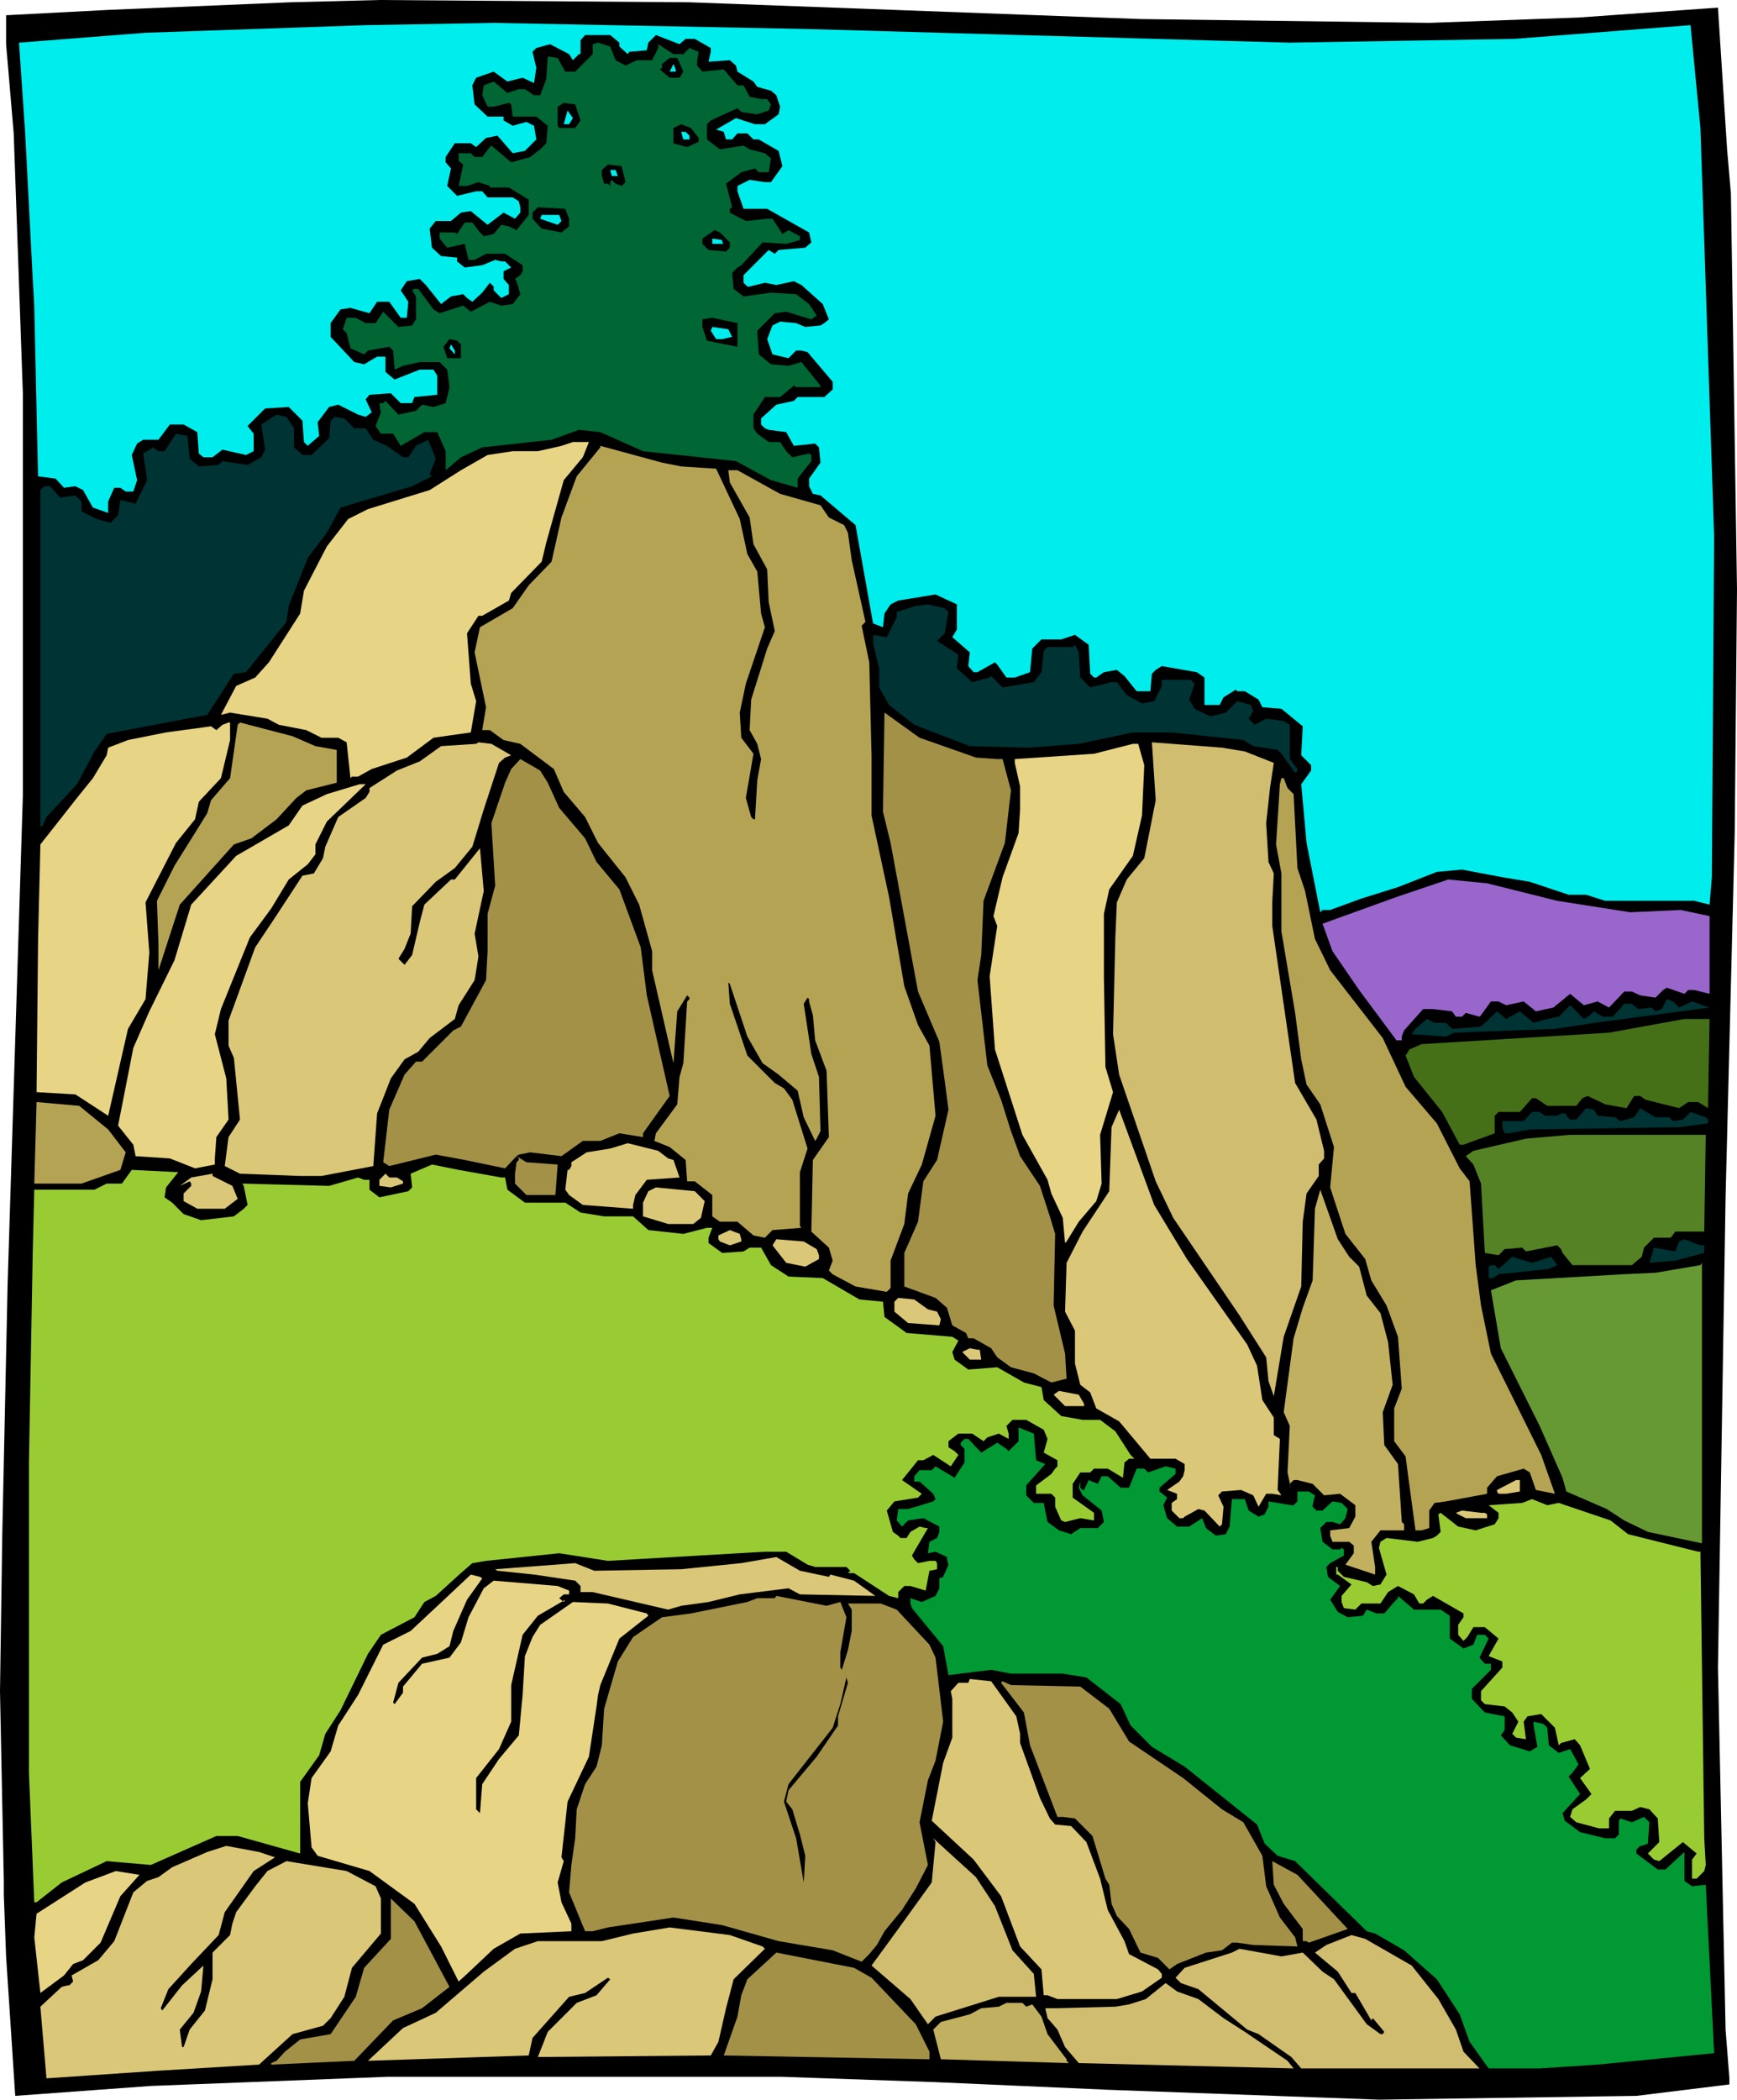
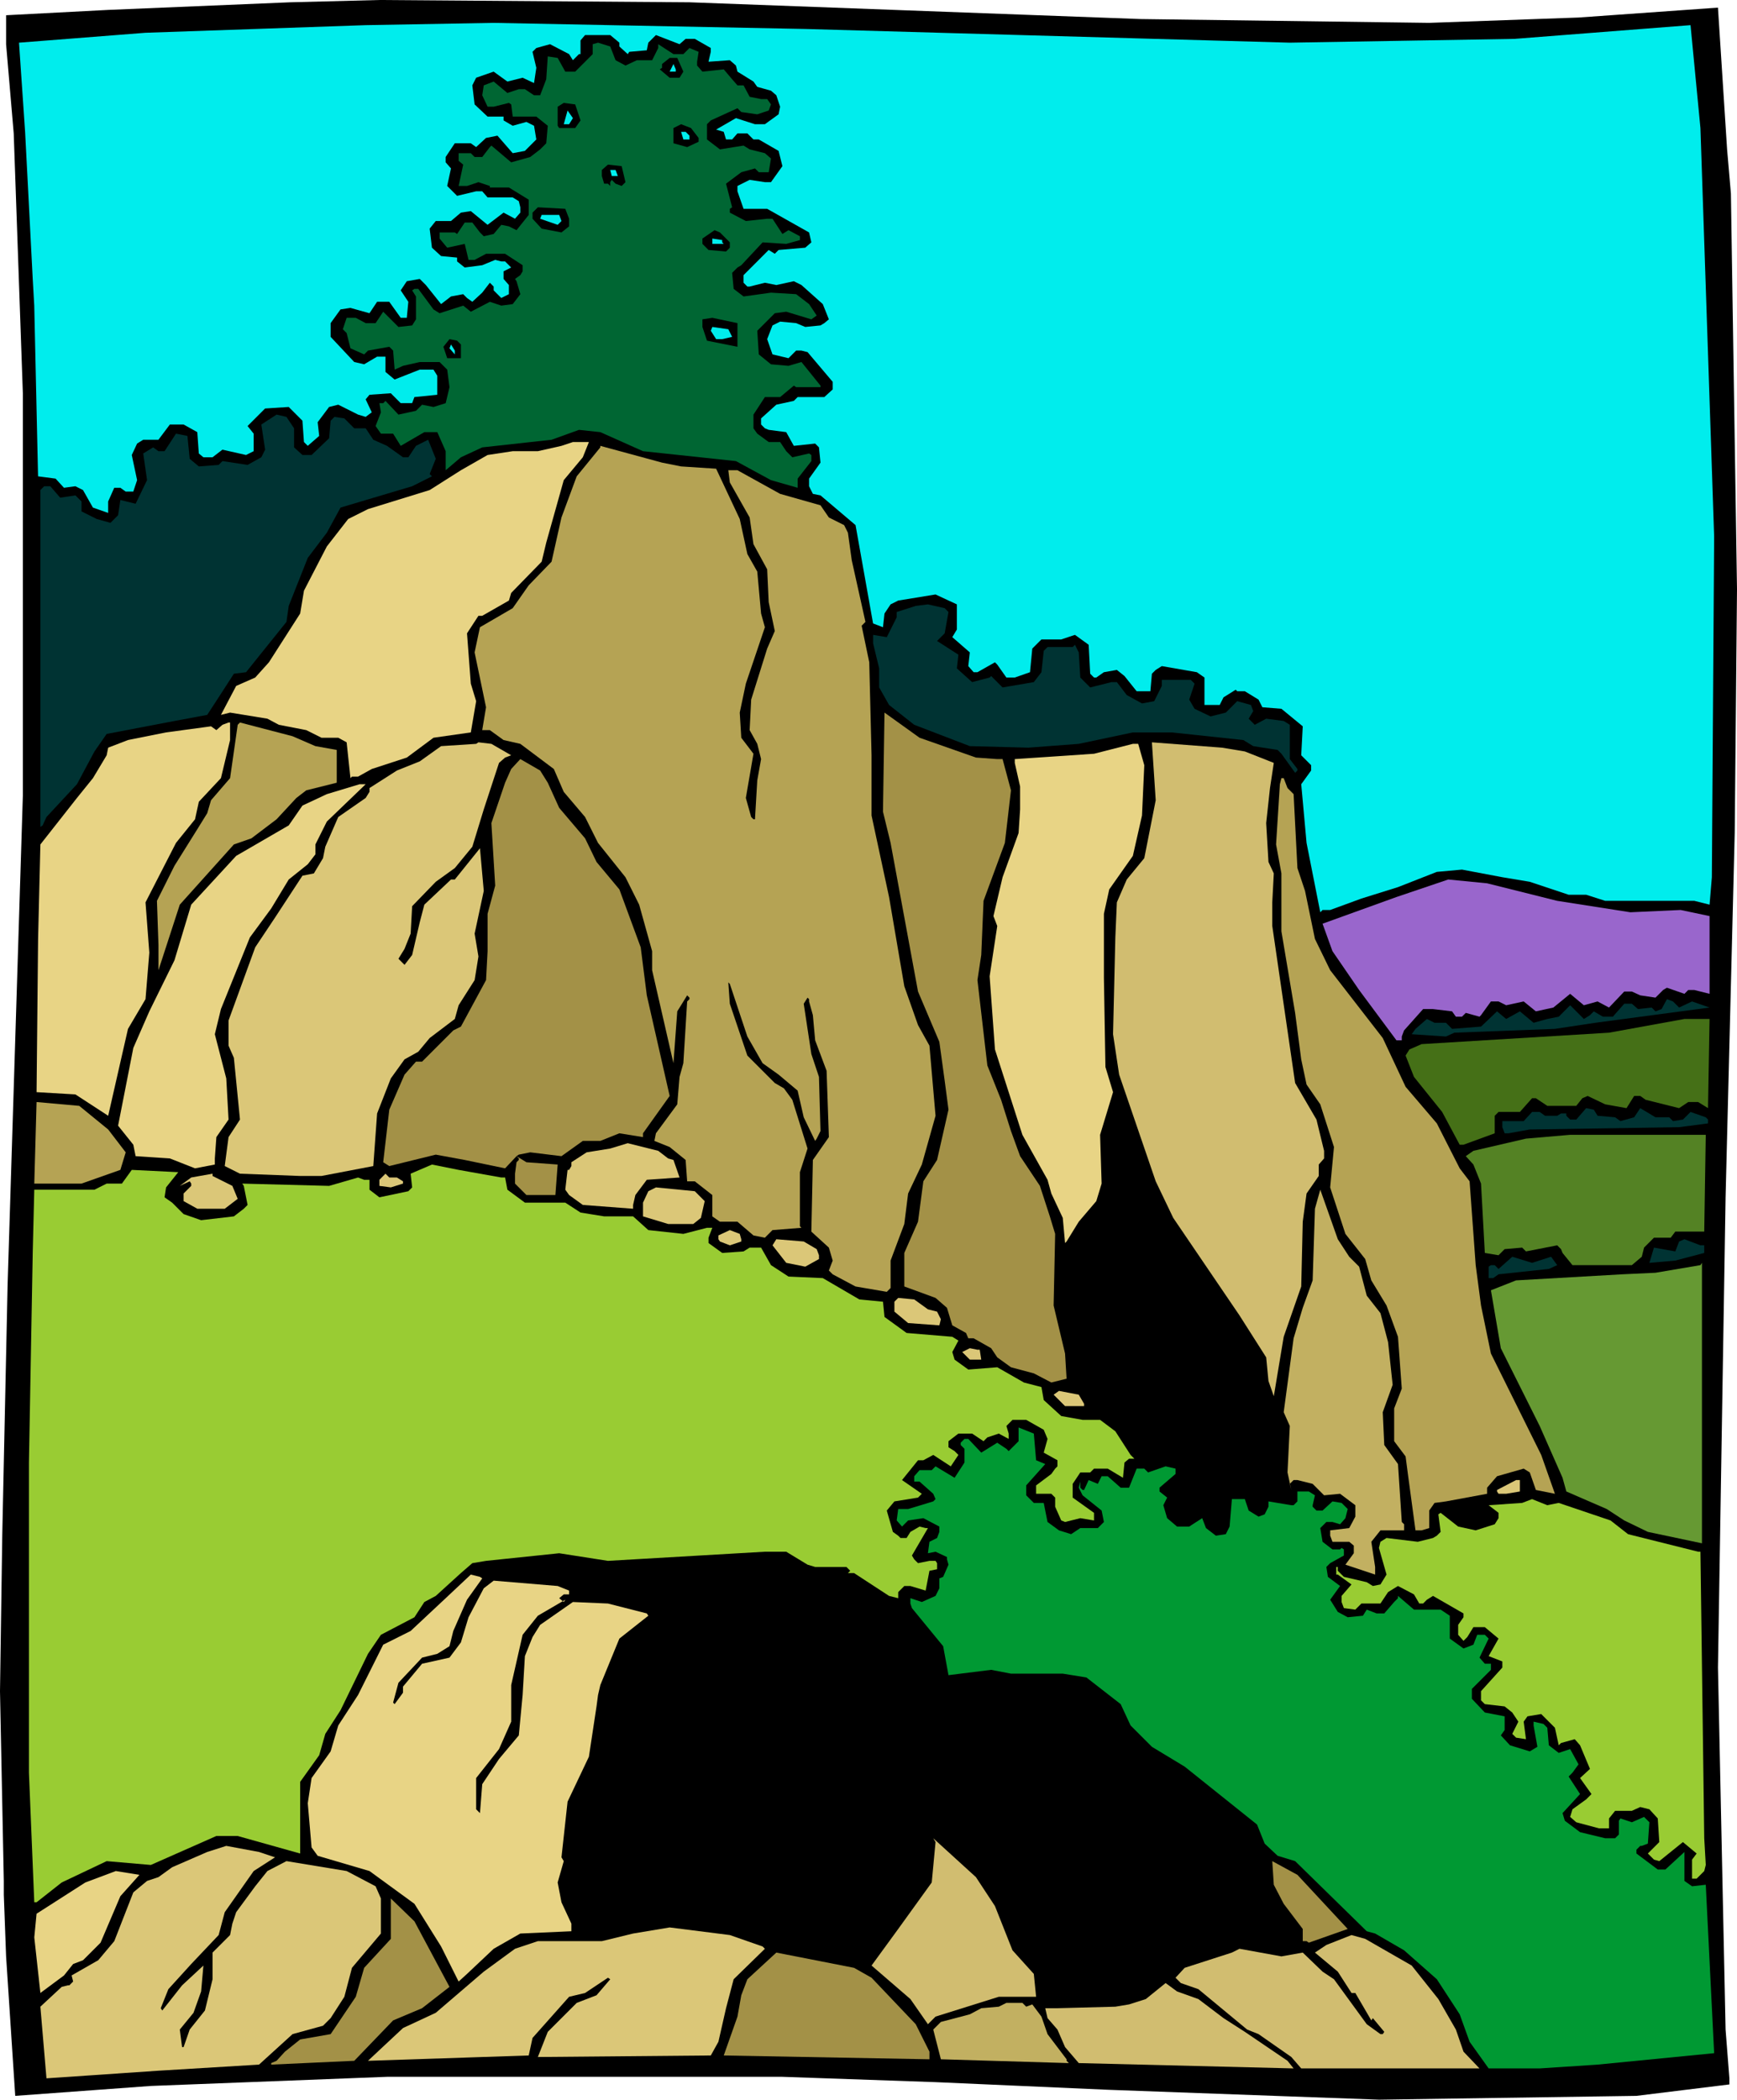
<svg xmlns="http://www.w3.org/2000/svg" fill-rule="evenodd" height="9.177in" preserveAspectRatio="none" stroke-linecap="round" viewBox="0 0 2280 2755" width="7.593in">
  <style>.brush1{fill:#000}.pen1{stroke:none}.brush2{fill:#00eded}.brush4{fill:#033}.brush5{fill:#e8d485}.brush6{fill:#b5a354}.brush7{fill:#a39147}.brush8{fill:#dbc778}.brush9{fill:#d1bd70}.brush13{fill:#9c3}.brush14{fill:#c2b061}</style>
  <path class="pen1 brush1" d="m1497 25 379 5 196-7 183-13 12 186 5 58 8 519-3 320-12 478-10 617 10 475 5 64v8l-122 15-338 5-356-13-226-10-201-7H508l-310 12-178 13-12-183-3-81v-18l-5-249 3-206 7-328 20-641V516L18 175 8 58V20l134-7L381 3l117-3 407 3 592 22z" />
  <path class="pen1 brush2" d="m1693 56 295-5 231-18 13 135 18 536-3 447-3 36-20-5h-117l-25-8h-23l-51-17-36-6-53-10-33 3-51 20-48 15-41 15h-10l-3 3-18-91-7-77 13-18v-7l-13-13 2-38-28-23-25-2-5-10-18-11h-10l-2-2-16 10-5 10h-20v-36l-10-7-46-8-8 5-5 5-2 23h-18l-16-20-10-8-17 3-10 7h-3l-5-5-2-38-18-13-18 6h-26l-12 12-3 31-20 7h-11l-12-17-3-3-23 13h-5l-7-8 2-18-23-20 6-10v-33l-28-13-49 8-10 5-8 12-2 18-13-5-23-129-46-39-10-2-5-10v-10l15-21-2-20-5-5-28 3-10-18-23-3-5-2-5-5v-8l20-18 23-5 5-5h35l11-10v-10l-33-39-8-2h-7l-10 10-21-5-7-20 7-18 10-5 21 2 12 5 20-2 5-3 6-5-8-20-28-25-10-5-23 5-15-3-20 5h-3l-5-5v-10l33-33 8 5 5-5 35-3 8-7-3-13-55-31h-31l-8-23v-7l16-8 20 3h8l15-21-5-20-26-15h-7l-8-8h-13l-7 8h-8l-3-10-10-3 26-15 25 8h13l18-13 2-10-5-15-7-6-18-5-5-7-21-13-2-8-8-7-28 2 3-13v-5l-21-12h-12l-8 7-31-12-10 10-2 10-23 2-2 3-11-10v-5l-12-10h-33l-6 7v18h-2l-8 8-5-8-25-13-18 5-5 5 5 21-3 20-15-7-20 5-18-13-23 8-5 10 3 25 17 16h21v5l12 7 18-5 10 5 3 18-15 15-16 3-20-23-15 3-13 12-7-5h-21l-12 18v7l7 8-5 23 13 13 25-6h8l7 8h33l8 5 2 8v7l-7 8-15-8-21 16-22-18-13 2-13 11h-20l-8 10 3 25 12 11 21 2v5l10 8 23-3 17-7 8 2h5l8 8-10 5v10l7 8v12l-10 5-10-10v-5l-5-5-10 13-13 12-7-5-5-5-16 3-13 10-20-25-8-8-17 3-8 12 10 15-2 21h-8l-15-21h-16l-10 15-25-7-13 2-13 18v18l31 33 13 3 17-10h11v20l12 10 33-13h18l5 8v25l-30 3-3 8h-15l-13-13-28 2-5 6 8 17-8 6-10-3-26-13-12 3-15 20 2 18-15 13-5-5-2-28-18-18-31 2-23 23 8 10v23l-10 5-31-7-13 10h-12l-6-5-2-28-18-10h-18l-15 20h-20l-8 5-7 15 7 33-5 15h-10l-7-5h-8l-8 18v15l-20-7-13-23-10-5-15 2-11-12-23-3-5-224-2-35-5-97-5-96-8-117 166-13 289-10 168-3 409 8 636 18z" />
  <path class="pen1" style="fill:#063" d="m808 79 13 7 15-7h20l8-16v-5l20 13h13l8-8 12 5-2 13v5l7 8 28-3 11 13 7 8h8l8 15 15 3h8l5 7-3 8-15 5-21-3-5-5-35 16-5 5v20l17 13 31-5 8 5 20 5 8 7-3 18h-13l-5-5-18 5-20 15 8 31-3 2v5l21 11 28-3h7l13 20 8-5 15 8v5l-18 5-31-2-28 30-5 3-7 7 2 21 13 10 36-5 33 2 17 13 10 15-7 5-33-10-15 2-23 23 2 31 16 13 23 2 17-5 25 31v2h-32l-3-2-18 15h-20l-15 23v18l5 7 15 11h15l8 12 8 8 22-5 3 2v8l-18 23v12l-35-10-46-25-122-13-56-25-28-3-36 13-91 10-28 13-20 17v-25l-11-25h-17l-31 18-10-16h-16l-7-10 7-18-2-12h5l3-3 17 18 23-5 8-8 15 3 16-5 5-21-3-23-10-10h-26l-22 5-11 5-2-25-5-5-28 5-5 5-18-8-5-20-5-5 5-15h12l13 7h13l10-15 20 20 18-2 5-8v-30l-5-8 3-2h5l20 27 8 5 31-10 10 8 25-13 15 5 15-2 10-13-5-17-2-3 7-5 3-5v-8l-23-15h-25l-15 8h-8l-5-21-23 5-10-12v-8h20l3 2 10-15h10l10 13 5 5 13-3 10-12 10 2 10 5 16-20v-20l-26-16h-25v-2l-15-5-15 5h-11l6-28-6-5v-10h16l5 5h10l10-13 2-2 26 22 25-7 13-10 8-8 2-23-15-12h-31l-2-16-3-2-20 5h-8l-7-15 2-13 13-5 18 15 15-5h8l12 8h8l8-21 2-30 13 2 10 18h13l23-23V58l7-2 16 5 7 18z" />
  <path class="pen1 brush1" d="m897 94-5 8h-13l-13-11 3-2v-5l10-8h10l8 18z" />
  <path class="pen1 brush2" d="M887 94h-8l5-10 3 7v3z" />
  <path class="pen1 brush1" d="m762 158-7 10h-21l-2-3v-25l8-5 15 2 7 21z" />
  <path class="pen1 brush2" d="M747 163h-7l5-18 7 10-5 8z" />
  <path class="pen1 brush1" d="M917 181v5l-15 7-18-5v-20l10-5 13 5 10 13z" />
  <path class="pen1 brush2" d="M905 178v5h-8l-3-10h6l5 5z" />
  <path class="pen1 brush1" d="m821 239-5 5-8-3-5-5-2 3v5l-3-3h-5l-3-10v-8l8-7 18 2 5 21z" />
  <path class="pen1 brush2" d="M811 231h-8l-2-8h7l3 8z" />
  <path class="pen1 brush1" d="M747 287v10l-10 8-26-5-12-13v-8l7-7 36 2 5 13z" />
  <path class="pen1 brush2" d="m737 290-5 5-23-8 2-5h23l3 8z" />
  <path class="pen1 brush1" d="M958 318v7l-5 5-23-2-8-8v-7l16-11 7 3 13 13z" />
  <path class="pen1 brush2" d="m948 318 2 2h-15v-7l13 2v3z" />
  <path class="pen1 brush1" d="m968 455-40-8-6-18v-10l13-2 33 7v31z" />
  <path class="pen1 brush2" d="m961 442-13 3h-8l-7-11 2-5 21 3 5 10z" />
  <path class="pen1 brush1" d="M605 452v18h-18l-5-15 8-10 10 2 5 5z" />
  <path class="pen1 brush2" d="m597 465-7-8 2-5 5 8v5z" />
  <path class="pen1 brush4" d="M386 562v25l11 10h12l23-22 2-23 5-5 13 2 13 13h15l10 15 18 8 21 15h7l10-15 16-8 10 25-8 20 3 3-26 13-94 28-18 33-25 33-25 63-3 21-53 66-16 2-20 31-15 23-43 8-89 17-16 23-23 43-40 43-5 11-3 2V643l5-5h8l13 15 20-3 8 8v13l20 10 18 5 10-10 3-20 20 5 15-31-5-35 13-8 7 5h8l15-23 15 3 3 30 12 10 26-2 5-5 33 5 18-10 5-10-5-33 20-13 13 3 10 15z" />
-   <path class="pen1 brush5" d="m773 580-8 20-25 30-23 82-6 25-40 41-3 10-35 20h-5l-15 23 5 66 7 23-7 41-49 7-35 26-46 15-18 10h-8l-2 2-5-47-11-6h-22l-20-10-36-7-15-8-49-8-12 3 20-38 25-11 18-20 41-64 5-30 30-58 28-36 26-13 81-25 41-26 35-20 33-5h33l31-7 15-5h23-2z" />
+   <path class="pen1 brush5" d="m773 580-8 20-25 30-23 82-6 25-40 41-3 10-35 20h-5l-15 23 5 66 7 23-7 41-49 7-35 26-46 15-18 10h-8l-2 2-5-47-11-6h-22l-20-10-36-7-15-8-49-8-12 3 20-38 25-11 18-20 41-64 5-30 30-58 28-36 26-13 81-25 41-26 35-20 33-5h33l31-7 15-5z" />
  <path class="pen1 brush6" d="m894 612 46 3 31 66 10 46 13 23 5 55 5 18-25 74-8 38 2 33 16 21-10 58 7 25 3 3h2l3-51 5-28-5-20-10-18 2-40 21-67 10-23-8-38-2-43-18-33-5-35-26-46-2-16h12l56 31 53 15 11 16 20 10 5 10 5 36 18 81-5 5 10 48 3 122v79l23 107 20 117 18 51 15 27 8 92-18 64-18 38-5 40-18 48v36l-5 5-41-7-30-16-5-5 5-13-5-17-23-21 2-94 21-30-3-87-15-40-3-33-5-18v-3l-2-2-5 8 10 66 10 30 2 71-5 10-2 3-15-31-8-35-25-21-21-15-20-35-23-69-2-2 2 28 23 68 36 36 12 7 11 15 20 64-10 31v71l2 2-38 3-10 10-15-3-21-18h-23l-10-7v-28l-23-18h-10l-2-28-21-17-20-8 2-10 28-38 3-36 5-18 5-81 3-3v-2l-3-3-13 21-5 68-28-122v-25l-17-61-18-36-36-45-17-34-28-33-13-30-44-33-22-5-18-13h-10l5-30-15-72 7-33 43-25 21-30 30-31 13-58 20-54 31-38v-2l81 22 25 5z" />
  <path class="pen1 brush4" d="m1245 803-5 28-10 10 28 18-2 18 20 18 23-6 2-2 15 15 41-7 10-13 3-28 5-5h33l3-3 5 10 2 33 13 13 28-7h7l13 17 20 11 16-3 10-20v-8h38l3 3 2 2-7 21 7 12 21 10 20-5 15-15 18 5 3 8-6 10 8 8 15-8 23 3 8 5v45l10 13v2l-3 3-18-25-5-5-32-5-13-8-94-10h-51l-71 15-66 5-77-2-73-28-33-26-13-23v-25l-8-33v-11l18 3 13-26v-7l25-8 16-2 22 5 5 5z" />
  <path class="pen1 brush7" d="m1281 994 28 2h7l11 41-8 69-28 76-3 71-5 33 13 112 18 45 13 41 12 33 26 39 13 40 7 23-2 94 15 63 2 33-20 5-23-12-30-8-18-13-8-12-23-13h-7l-3-7-18-10-7-23-15-13-41-15v-44l18-41 7-53 18-28 15-66-5-38-7-51-28-66-36-195-10-41 2-130 46 33 74 26z" />
  <path class="pen1 brush5" d="m302 971-12 50-29 31-5 23-25 31-40 78 5 66-5 61-23 39-8 35-18 79-43-28-51-3 2-201 3-124 48-61 21-26 18-30 2-10 26-10 50-10 59-8 7 5 8-7 8-3h2v23z" />
  <path class="pen1 brush6" d="m414 979 28 5v43l-40 10-13 10-26 28-33 25-23 8-71 79-28 86v-33l-2-58 23-46 30-48 13-21 5-17 25-29 10-70 3-3 69 18 30 13z" />
  <path class="pen1 brush8" d="m671 991-8 3-8 7-20 61-15 49-23 28-25 18-31 32-2 36-8 20-8 13 8 8 10-13 10-43 6-23 35-33h5l33-41 5 56-12 56 5 30-5 31-21 33-5 18-33 25-15 18-18 10-18 25-18 46-5 69-68 13h-28l-79-3-20-10 5-38 15-23-8-81-7-16v-33l35-96 26-39 36-55 15-3 12-20 3-15 17-39 36-25 5-8v-5l36-23 30-12 28-20 46-3 3-2 17 2 26 15z" />
  <path class="pen1 brush9" d="m1634 986 38 15-5 33-5 46 3 51 7 15-2 38v31l30 206 28 48 10 41v10l-7 8v15l-16 23-5 37-2 85-23 66-13 78-7-20-3-31-35-55-87-128-23-48-48-140-8-53 3-127 2-46 13-30 23-28 15-76-5-76 92 7 30 5z" />
  <path class="pen1 brush5" d="m1502 1004-3 66-12 53-31 44-7 32v84l2 117 10 33-17 56 2 64-7 23-23 27-16 26-2 2-3-33-15-32-5-18-33-59-36-112-7-96 10-66-5-13 12-51 21-58 2-31v-30l-7-31v-5l104-7 51-13h7l8 28z" />
  <path class="pen1 brush7" d="m719 1027 15 33 34 40 15 31 30 36 28 76 8 63 30 132-35 49v5l-31-5-25 10h-23l-28 20-41-5-15 3-3 2 13 8 41 3-3 40h-38l-15-15v-13l2-15 3-3v-2l-3-3-15 16-53-11-38-7-61 15-8-5 8-69 20-46 15-17h8l41-41 10-5 33-61 2-38v-49l10-37-5-82 18-53 8-18 12-13 26 15 10 16z" />
  <path class="pen1 brush6" d="m1690 1034 8 8 5 97 10 30 13 63 20 41 69 89 30 64 41 48 30 59 13 17 8 110 7 53 13 63 66 133 18 51-25-5-8-23-8-5-35 10-13 15v8l-54 10-15 2-7 10v23l-10 3h-8l-10-74-3-23-15-20v-43l10-26-5-68-15-41-20-33-8-28-26-33-20-61 5-53-18-56-18-26-7-33-8-61-18-107v-76l-7-38 5-79 2-8h3l5 13z" />
  <path class="pen1 brush5" d="m429 1078-15 30v13l-10 13-25 20-23 38-28 38-38 94-8 33 15 58 3 54-16 23-2 28v8l-26 5-33-13-45-3-3-15-20-25 20-102 21-48 33-67 22-73 59-64 69-40 18-26 32-15 43-13h8l-51 49z" />
  <path class="pen1" style="fill:#96c" d="m2044 1182 96 15 66-3 38 8v102l-20-5h-8l-5 5-23-8-5 3-10 10-20-3-11-5h-10l-20 21-15-8-18 5-18-15-22 18-23 5-16-13-23 5-10-5h-10l-13 18-2 2-18-5-5 5h-8l-5-7-25-3h-13l-25 28-3 8v5h-7l-49-66-35-51-13-36 97-35 68-23 51 5 92 23z" />
  <path class="pen1 brush4" d="m2204 1322 17-8 23 8-150 20-53 8-132 5-11 5-45-3 5-7 15-13 10 5h15l8 8 38-3 21-20 12 10 18-10 18 15 18-5 15-3 15-15 18 18 8-5 5-5 12 7h13l15-17h10l8 7 18-2 5 5 8-3 7-13 8 3 8 8z" />
  <path class="pen1" style="fill:#457017" d="M2242 1451v3l-13-8h-13l-12 8-44-11-7-5h-8l-10 16-28-5-23-11-7 3-8 10h-38l-15-10h-5l-16 18h-28l-5 5v23l-41 15h-5l-23-43-37-46-11-28 5-8 16-7 246-15 99-18h33l-2 114z" />
  <path class="pen1 brush6" d="m142 1482 23 30-7 23-51 18H45l3-107 56 5 38 31z" />
  <path class="pen1 brush4" d="m2097 1464 23 2 7 5 18-5 8-12 20 12h18l5 5 13-2 10-10 20 7 3 3v5l-38 5-196 3-28 5h-5l-3-8v-8h28l11-12h10l7 5h16l5-3h7v3l5 5h8l13-15 10 2 5 8z" />
-   <path class="pen1 brush8" d="m1558 1652 79 112 13 28 7 45 15 23v23l8 5-3 67 5 7-12-2h-8l-10 17-7-15-16-7-25 2-5 5 7 15-2 23-3 3-20-21-8-2-18 10-2 2h-5l-10-10v-10l7-5v-7l-13-5 16-11 5-7 2-8v-8l-12-7h-33l-41-49-30-17-8-21-13-10-7-28v-43l-13-25 2-64 21-41 35-53 3-84 10-23 46 125 43 71z" />
  <path class="pen1" style="fill:#548224" d="M2237 1616h-38l-6 8h-22l-13 13-3 12-13 11h-78l-13-16-2-5-5-5-41 8-5-5-23 2-8 8-18-3-5-91-10-25-10-11 10-7 69-16 58-5h178l-2 127z" />
  <path class="pen1 brush8" d="m877 1520 7 2 8 23-43 3-15 20-3 13v5l-66-5-18-13-5-7 3-26h2l3-5v-5l20-13 31-5 23-7 40 10 13 10z" />
  <path class="pen1 brush13" d="M658 1545h5l3 16 23 17h53l20 13 31 5h38l20 18 46 5 31-8h7l-5 13v7l18 13 28-2 8-5h15l13 23 23 15 45 2 48 28 31 3 2 20 29 21 60 5 8 5-8 15 3 10 18 13 38-3 35 20 23 6 3 17 23 21 28 5h23l20 15 20 31 5 5h-7l-6 5-2 20-20-12h-18l-5 5h-13l-10 15v18l28 20v10l-18-3-20 5-5-2-8-18v-12l-5-5h-20v-11l20-15 5-7 3-3v-8l-18-10 5-18-5-12-23-13h-18l-8 8 3 10v7l-13-7-15 5-5 5-15-10h-18l-13 10v8l8 5 5 5-10 15-23-15-13 7h-7l-21 26 26 18-5 5-31 5-10 12 8 28 7 5 3 3h8l5-8 12-7 8 2h3l-21 36 3 5 5 5 15-3h8l2 3v8l-10 2-5 26-20-6h-8l-8 8v8l-12-3-46-30h-8l3-3-5-5h-41l-10-3-28-17h-28l-206 12-64-10-96 10-18 3-15 13-33 30-15 8-13 20-44 23-17 25-36 74-20 31-8 28-25 35v94l-82-23h-28l-86 38-58-5-59 28-33 26h-3l-7-170v-407l5-277 2-81h79l16-8h20l13-18 61 3-16 20-2 13 10 7 15 15 23 8 43-5 13-10 5-5-5-25-2-3 114 3 38-11 8 3h7v13l13 10 38-8 5-5-2-18 28-12 35 7 56 10z" />
  <path class="pen1 brush8" d="m305 1556 7 17-17 13h-36l-18-10v-10l10-10v-3l-2-3-13 6 15-11 28-5v3l26 13zm216-11 8 5v3l-16 5-15-2v-8l8-8 5 5h10zm404 31-5 22-10 8h-33l-33-10v-18l7-15 10-5 51 5 13 13z" />
  <path class="pen1 brush14" d="m1771 1649 13 13 10 38 18 23 10 38 6 56-13 36 2 43 18 25 5 76 3 3v8h-31l-12 15 5 33v10l-39-13 11-15v-10l-6-5h-22l-3-8v-7l25-3 8-15v-15l-20-15-21 2-15-15-20-5h-5l-5 5 2 8-5-23 3-61-8-18 13-97 12-40 13-36 3-94 7-25 23 65 15 23z" />
  <path class="pen1 brush8" d="M973 1626v3l-15 5-13-5-2-3v-5l15-7 13 5 2 7zm99 13 3 8v5l-18 10-25-5-18-23 5-8 36 3 17 10z" />
  <path class="pen1 brush4" d="M2237 1634v10l-38 10-34 3 6-20 28 5 5-13 7-3 21 8h5zm-201 15 8 11-11 5-66 7-7 5h-6v-15l3-2h5l5 5 18-16 26 8 25-8z" />
  <path class="pen1" style="fill:#693" d="m2163 2010-31-15-23-15-53-23-5-18-30-68-51-102-13-76 33-13 140-8 43-2 59-10 2-3v368l-71-15z" />
  <path class="pen1 brush8" d="m1218 1718 12 3 5 10-2 8-41-3-18-15v-13l5-5 21 2 18 13zm68 53 2 13h-15l-10-10 10-5 10 2h3zm137 71v3h-25l-15-15 7-5 26 5 7 12z" />
  <path class="pen1" style="fill:#093" d="m1360 1916 12 5-25 28v13l10 10h13l5 25 15 11 16 5 12-8h23l8-8-3-15-25-20-5-10 2-8v8l3 3h2l6-13 12 5 5-10h8l17 15h11l10-25h10l5 5 23-8 13 3v7l-21 18v5l10 8-5 10 5 17 13 11h16l17-11 5 13 13 10 13-2 5-10 3-36h17l5 15 13 8 8-3 5-10v-7l30 5h3l5-5v-13h15l8 5-3 13v2l5 5h8l13-12 12 2 8 8-3 12-7 8-10-3h-8l-8 8 3 18 13 10h10l2-2 3 2v8l-18 10-5 5 2 13 16 12-13 18 10 16 13 7 20-2 5-8 13 5h10l13-15 5-5v-3l21 18h35l12 8v30l18 13 13-5 5-13h10l5 5-12 25 7 8h8v8l-25 25v13l17 18 26 5v18l-5 7 12 13 26 8 10-6-5-28v-5l13 3 5 5 2 23 13 10 15-5 11 20-8 11-5 5 15 23-23 25 3 10 20 15 33 8h13l5-5v-18l2-3 15 5 16-7 7 7-2 28-8 3h-2l-5 5v5l28 21h10l25-23v38l10 7 18-2 11 221-153 15-76 5h-67l-25-35-13-36-30-46-43-38-38-22-11-3-94-92-23-7-17-16-10-25-95-76-43-26-28-28-13-28-45-35-31-5h-68l-26-5-56 7-7-38-41-50-2-6v-7l15 5 18-8 5-10v-13l5-2 7-16-2-7v-3l-15-7-10 2 2-15 10-5 3-8v-7l-21-11-20 3-8 8-7-8 2-15h13l10-3 23-7 3-3-3-7-18-16h-7v-7l7-8h16l5-5 25 15 13-20v-18l-5-5v-3l5-5h5l17 18 21-13 12 8 3 3 13-13v-18l20 8 3 35z" />
  <path class="pen1 brush8" d="m1995 1957-18 3h-10l-2-3v-2l25-13h5v15z" />
  <path class="pen1 brush13" d="m2046 1972 68 23 23 18 92 23h3l5 376 2 35-2 8-10 10h-6v-25l6-8-18-15-31 25-7-2-8-8 15-15-2-31-11-12-12-3-11 5h-22l-8 10v13h-13l-30-8-8-7 3-10 18-13 7-7-15-21 13-12-13-31-7-8-18 5-3 3-5-23-18-18-18 3-5 7 3 23-13-2-5-5 8-16-8-12-10-8-26-3-5-5v-12l28-31v-8l-18-7 13-23-18-15h-15l-8 13-5 5-7-8v-13l7-10v-5l-40-23-8 5-5 5h-5l-7-12-21-11-13 8-10 15h-25l-8 8-15-2-3-8v-8l13-15-18-13h-2v-10h2v5l8 8 30 7 8 5 10-2 8-13-10-35 2-8 8-5 41 5 20-5 5-3 5-5-3-23 3-2 23 18 23 5 25-8 5-8v-7l-13-10 44-3 13-5 20 8 15-3z" />
-   <path class="pen1 brush8" d="m1949 1985 3 2v5h-28l-10-5-3-2 8-3 25 3h5zm-861 84 2-3 31 8 28 20-99-2-15-8-64 8-41 10-36 5-17 5-99-23h-16v-8l-7-7-54-8-48-5-3-2 105-8 25 10 114-2 79-8 46-8 31 18 38 8z" />
  <path class="pen1 brush5" d="m633 2071-20 28-18 41-5 20-16 10-20 5-31 33-7 26 2 2 11-15v-8l25-30 36-8 15-20 10-33 20-38 13-10 84 7 15 6v5h-7l-6 5 6 5 2-3-36 21-20 25-15 66v48l-16 36-30 38v41l5 5 3-38 22-33 26-31 5-53 3-51 10-25 10-16 43-30 46 2 51 13 2 3-38 30-25 61-3 13-2 15-10 66-28 59-8 73 3 5-8 28 5 26 13 28v10l-67 3-35 20-35 33-11 10-23-46-35-56-59-43-68-20-8-11-5-58 5-33 25-35 10-34 26-40 33-66 36-18 46-43 33-31 12 3 3 2z" />
-   <path class="pen1 brush7" d="m1103 2102 8 20-8 46v20l2 3 8-26 5-25v-28l-5-8h43l21 8 43 46 8 17 10 84-10 51-10 26-11 55 11 56-16 31-18 28-23 28-10 18-10 12-10 10-38-15-71-12-74-21-64-10-86 13-20 5h-10l-21-51 3-36 5-35 2-38 11-33 15-23 7-28 3-48 18-62 20-32 38-26 38-5 74-15 13-5h23l2-3 66 13 18-5z" />
  <path class="pen1 brush1" d="M1100 2252v12l-28 41-37 44-3 15 8 10 10 33 7 28-2 35-10-58-16-48 6-23 58-74 10-31 8-35-3-10 5 17-13 44z" />
-   <path class="pen1 brush8" d="m1334 2252 5 23v12l26 72 13 27 7 8 21 2 20 21 18 48 10 41 22 41 6 17 38 20 5 6v5l-26 18-33 10h-78l-13-5h-5l-3-34-28-30-25-66-36-48-55-51 15-76 12-33v-51l-2-10 10-11h13l2-5 28 3 33 46z" />
-   <path class="pen1 brush7" d="m1418 2213 38 29 26 43 71 48 51 41 28 17 25 44 5 40 18 41 20 26 3 12-58-2-21-3h-7l-13 10-21 3-38 15-10 7-15-15-23-7-15-31-16-17-7-16-3-25-5-8-17-56-23-23-16-2h-7l-36-94-8-43-30-39 2-2 11 5 91 2z" />
  <path class="pen1 brush9" d="m1306 2501 23 58 28 31 3 30h-49l-83 26-10 10-23-33-51-44 35-48 44-61 5-53-3-5 56 51 25 38z" />
  <path class="pen1 brush8" d="m361 2437-28 18-38 54-8 30-36 38-30 33-10 25 2 3 26-33 28-26-3 34-10 28-18 22 3 23h2l8-23 20-25 10-41v-35l23-23 3-15 5-15 25-34 16-20 25-13 79 13 38 20 7 16v46l-38 45-10 38-18 28-10 10-40 11-44 40-132 8-147 10-8-94 28-26 8-2h2l5-5-2-8 35-20 21-25 25-64 18-15 15-5 18-13 46-20 25-8 43 8 21 7z" />
  <path class="pen1 brush7" d="m1769 2531-51 18-3-2h-5v-16l-25-33-13-25-2-31 33 18 66 71z" />
  <path class="pen1 brush5" d="m158 2488-26 61-23 23-13 5-12 15-31 23-8-73 3-31 64-41 40-15 31 5-25 28z" />
  <path class="pen1 brush7" d="m590 2607-36 28-38 16-51 53-109 5v-2l7-3 11-12 20-16 40-7 33-49 11-38 35-38v-53l31 30 46 86z" />
  <path class="pen1 brush8" d="m1001 2554 3 3-41 40-10 38-10 44-10 18-227 2 13-33 38-38 26-10 18-21-3-2-30 20-21 5-48 54-5 23-211 7 46-43 43-20 63-54 41-30 30-10h84l41-10 48-8 79 10 43 15z" />
  <path class="pen1 brush9" d="m1853 2579 35 44 23 40 10 29 21 22h-234l-13-15-43-30-15-6-3 3 56 38 8 10-282-7-18-21-10-23-13-15-3-13h16l76-2 18-3 22-7 26-21 15 11 28 10 33 25 28 18 3-3-64-53-23-8-7-7 12-13 62-20 10-5 55 10 28-5 26 25 15 10 43 59 18 13h3l2-3-15-18-2 3-21-36h-5l-18-28-30-25 15-10 33-13 18 5 61 35z" />
  <path class="pen1 brush7" d="m1144 2595 58 61 18 36v10l-270-5 18-51 5-28 8-21 38-35 102 20 23 13z" />
  <path class="pen1 brush14" d="m1347 2633 8-3 12 16 8 23 25 33v2l3 3-168-5-10-39 10-10 38-10 15-8 23-2 10-5h21l5 5z" />
</svg>